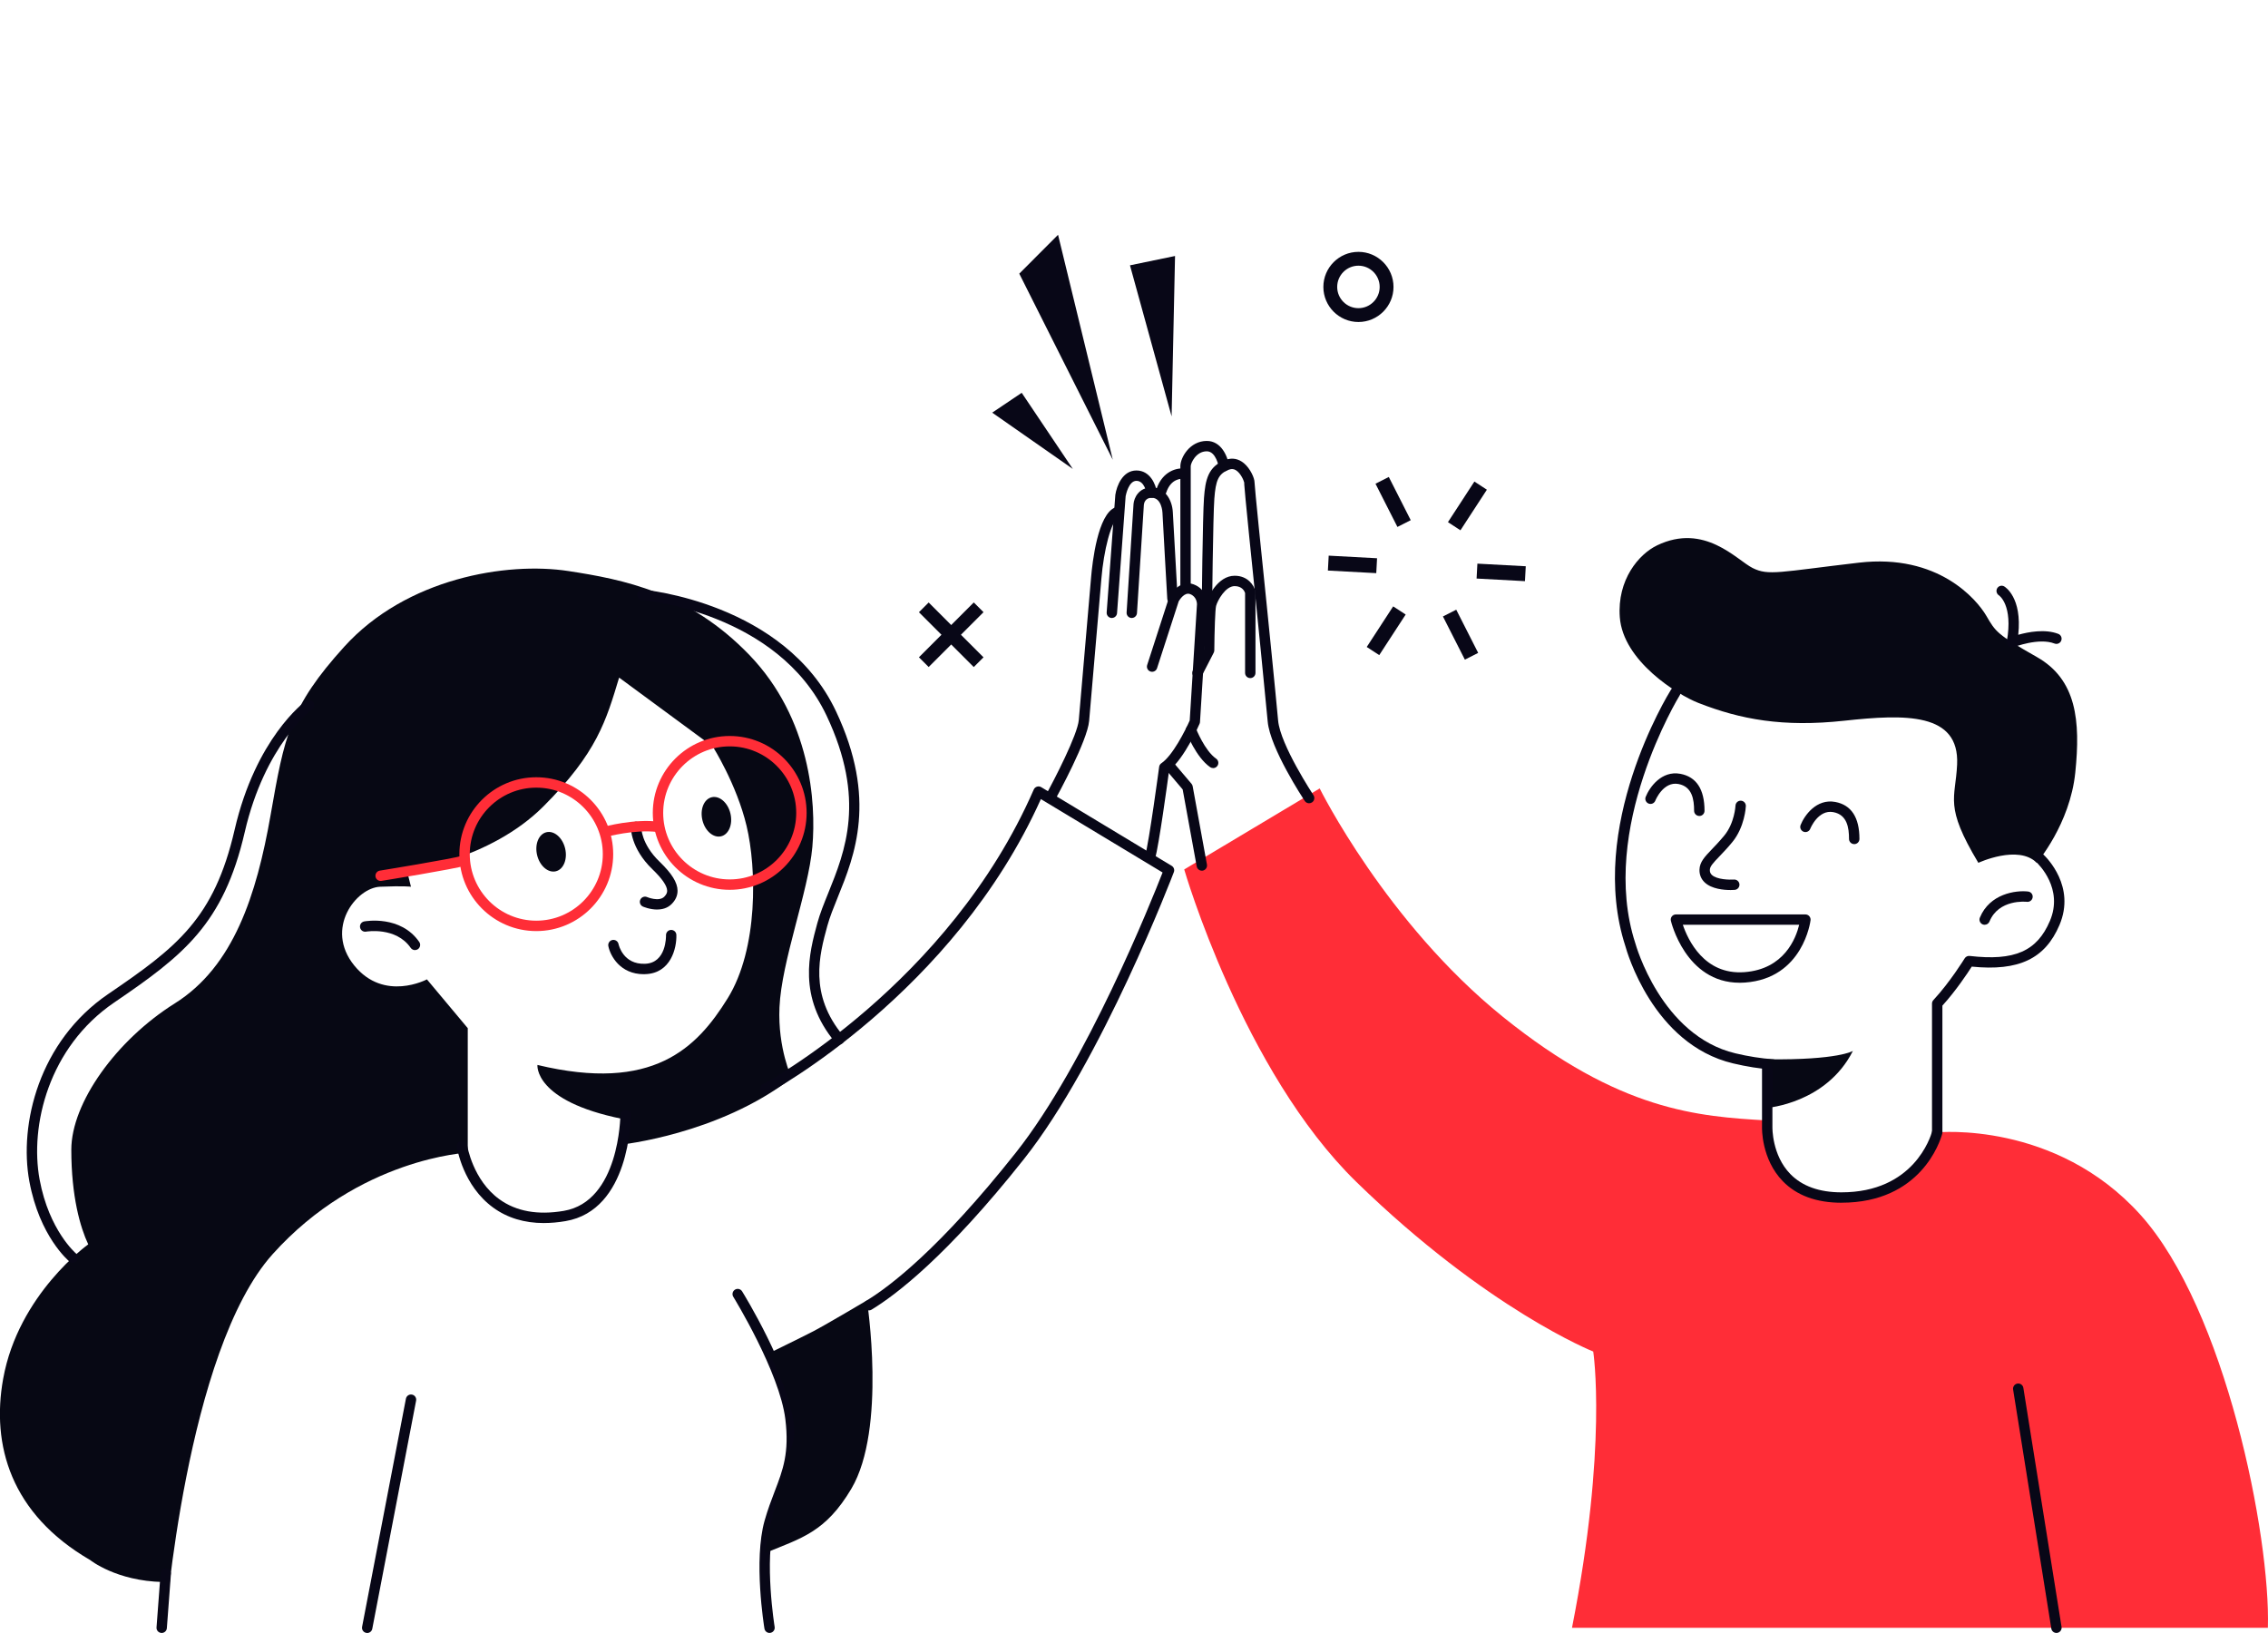
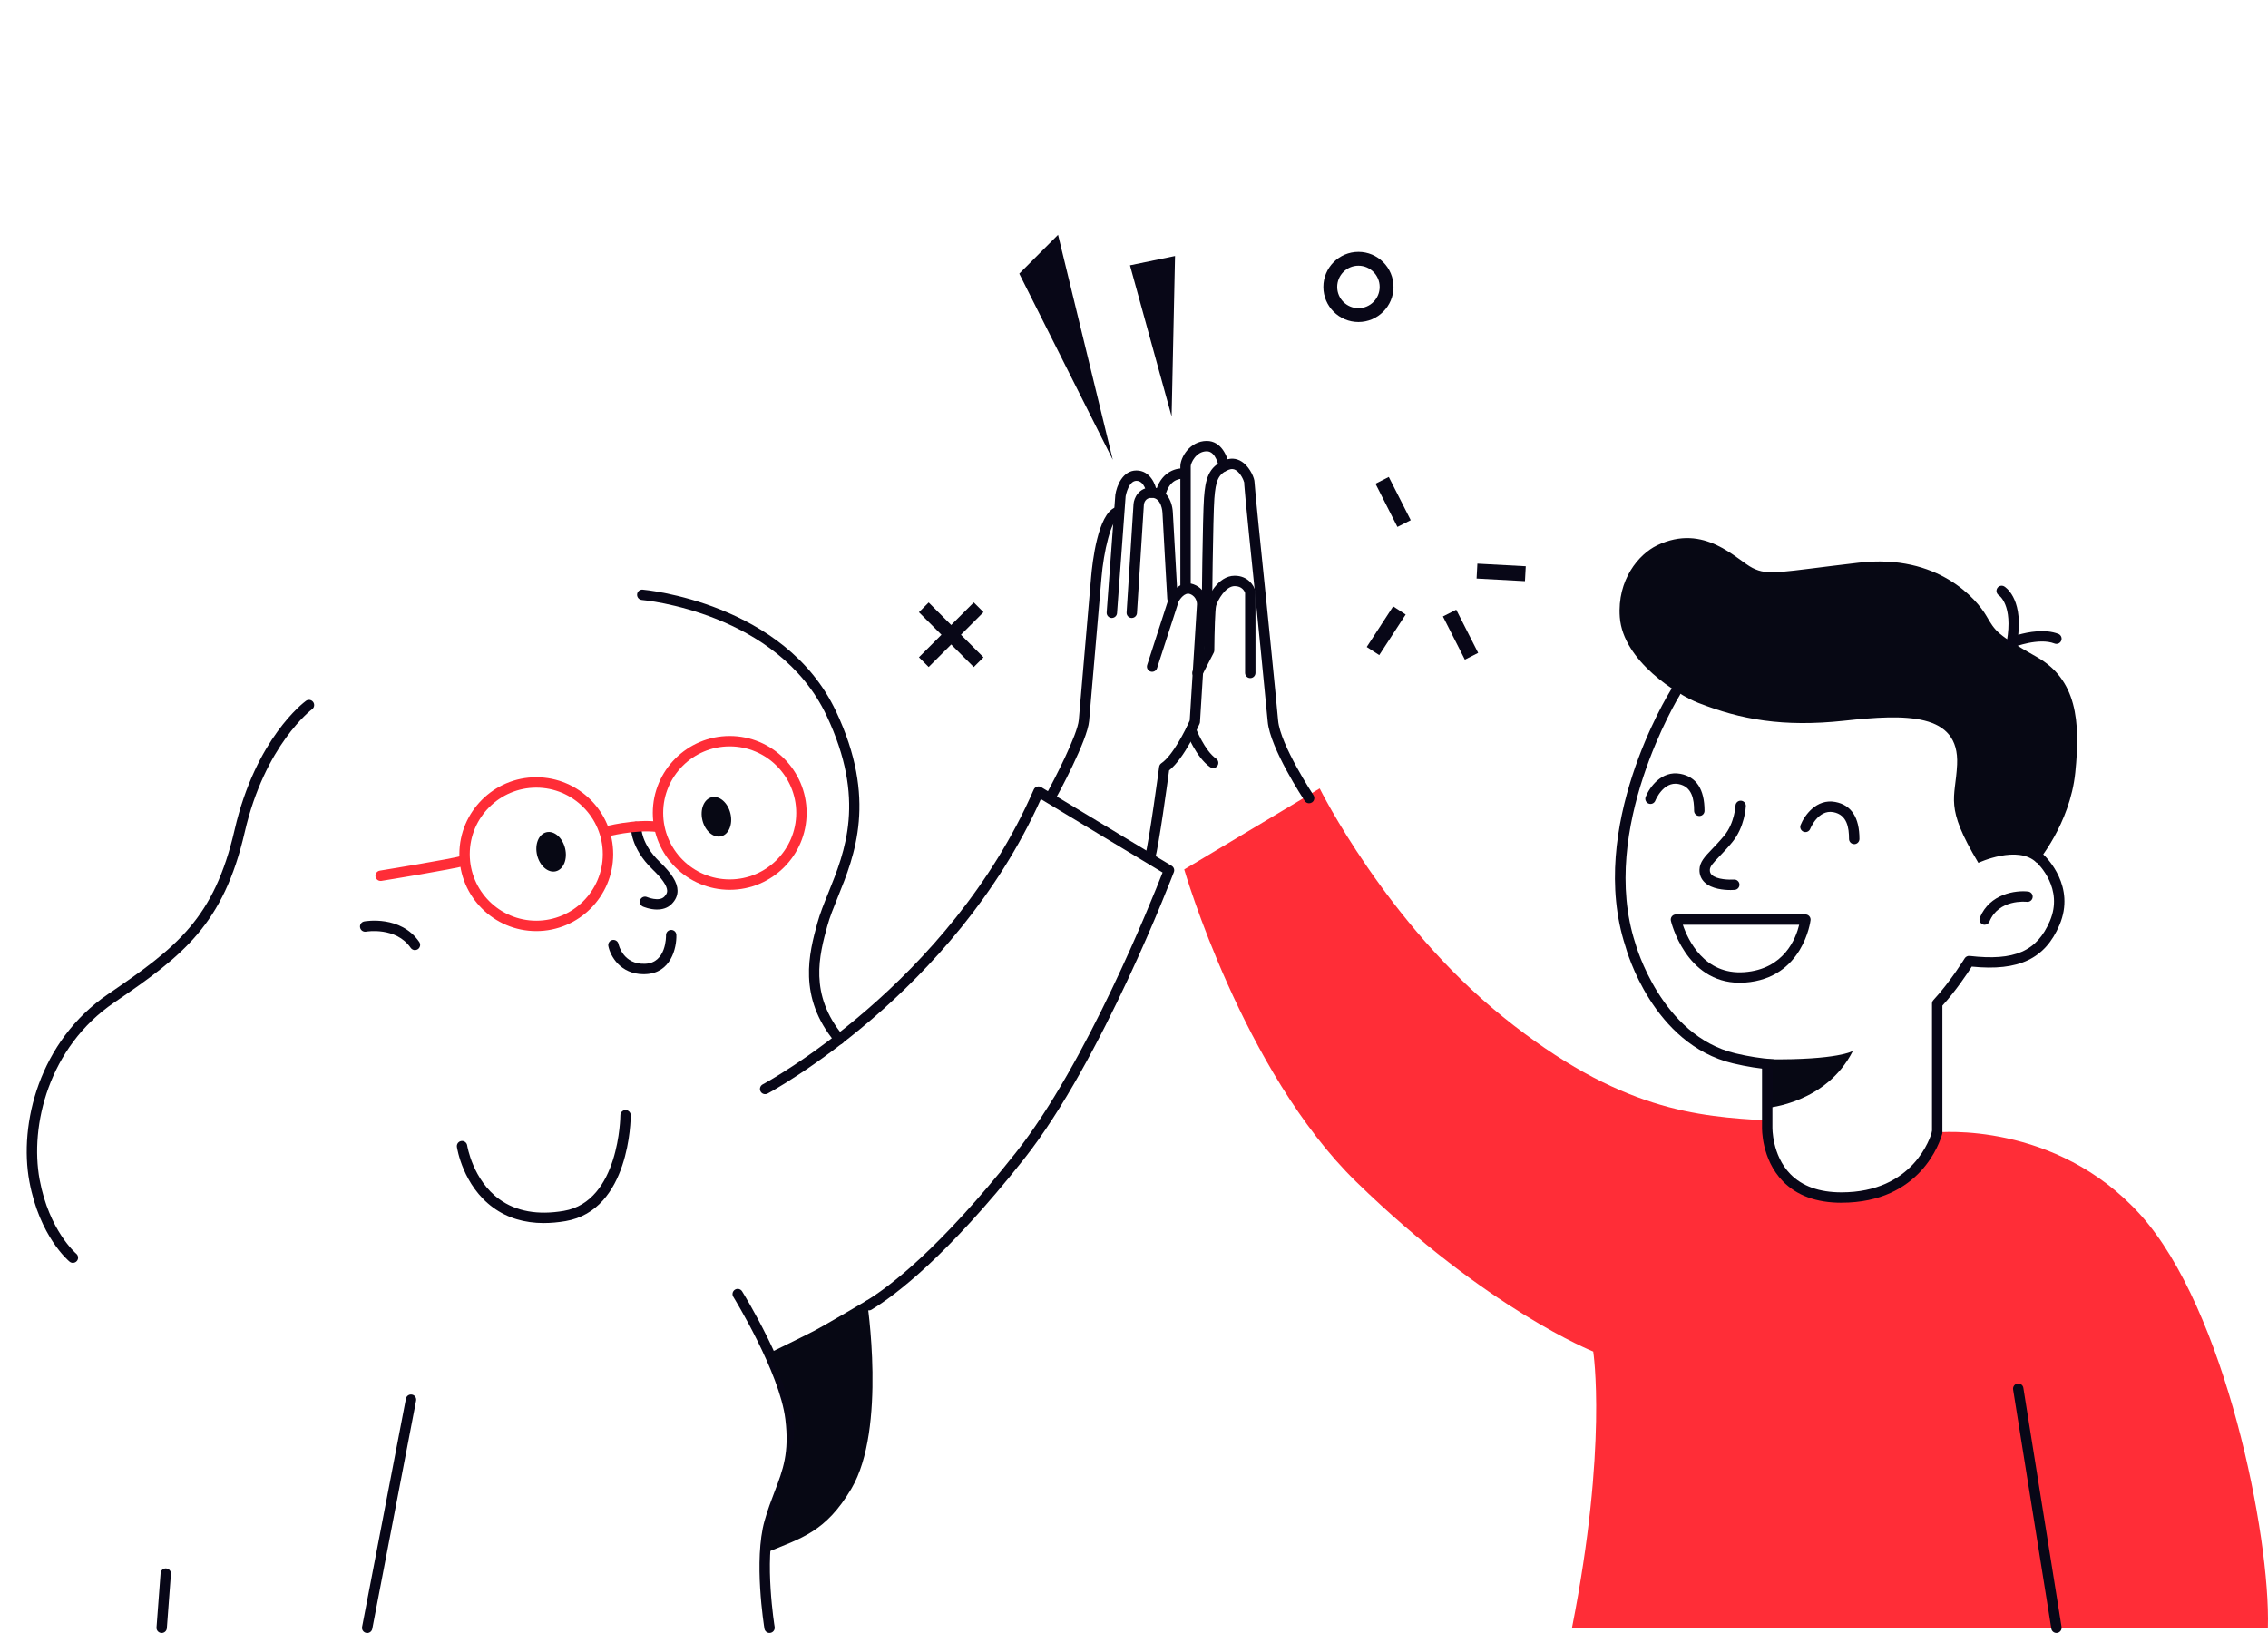
<svg xmlns="http://www.w3.org/2000/svg" width="100%" height="100%" viewBox="0 0 500 360" version="1.1" xml:space="preserve" style="fill-rule:evenodd;clip-rule:evenodd;stroke-linejoin:round;stroke-miterlimit:2;">
  <g>
    <path d="M245.328,101.367l-20.62,-41.04l8.548,-8.568l12.072,49.608Z" style="fill:#080717;fill-rule:nonzero;" />
    <path d="M258.291,91.794l-9.178,-33.303l9.935,-2.056l-0.757,35.359Z" style="fill:#080717;fill-rule:nonzero;" />
-     <path d="M236.512,103.377l-17.767,-12.407l6.499,-4.375l11.268,16.782Z" style="fill:#080717;fill-rule:nonzero;" />
  </g>
  <g>
    <path d="M204.733,132.822l12.09,12.089l-2.146,2.146l-12.089,-12.089l2.145,-2.146Z" style="fill:#080717;" />
    <path d="M214.677,132.811l2.146,2.146l-12.09,12.089l-2.145,-2.146l12.089,-12.089Z" style="fill:#080717;" />
  </g>
  <path d="M299.479,70.986c-4.261,-0 -7.731,-3.471 -7.731,-7.731c-0,-4.261 3.47,-7.731 7.731,-7.731c4.26,-0 7.731,3.47 7.731,7.731c-0,4.26 -3.471,7.731 -7.731,7.731Zm-0,-12.414c-2.58,-0 -4.683,2.103 -4.683,4.683c-0,2.579 2.103,4.682 4.683,4.682c2.579,0 4.682,-2.103 4.682,-4.682c0,-2.58 -2.103,-4.683 -4.682,-4.683Z" style="fill:#080717;fill-rule:nonzero;" />
  <g>
    <path d="M307.137,133.678l2.757,1.795l-5.827,8.948l-2.757,-1.794l5.827,-8.949Z" style="fill:#080717;" />
-     <path d="M325.04,106.162l2.756,1.794l-5.827,8.949l-2.756,-1.795l5.827,-8.948Z" style="fill:#080717;" />
-     <path d="M292.921,122.494l10.663,0.574l-0.176,3.284l-10.664,-0.573l0.177,-3.285Z" style="fill:#080717;" />
    <path d="M325.704,124.257l10.664,0.574l-0.177,3.285l-10.663,-0.574l0.176,-3.285Z" style="fill:#080717;" />
    <path d="M321.041,134.41l4.835,9.522l-2.933,1.489l-4.835,-9.521l2.933,-1.49Z" style="fill:#080717;" />
    <path d="M306.172,105.148l4.837,9.528l-2.933,1.489l-4.837,-9.527l2.933,-1.49Z" style="fill:#080717;" />
  </g>
  <path d="M365.299,120.239c-4.013,1.929 -8.803,7.57 -8.2,15.81c0.71,9.707 12.776,17.13 17.271,18.892c9.366,3.678 18.738,5.406 32.204,3.946c13.465,-1.467 25.43,-1.836 24.888,9.66c-0.362,7.651 -2.881,9.038 4.682,21.666c0,-0 8.783,-4.1 12.883,-0c0,-0 7.322,-8.488 8.488,-19.91c1.172,-11.416 0.295,-20.494 -8.488,-25.471c-8.783,-4.978 -9.077,-5.561 -11.127,-9.078c-2.05,-3.51 -10.538,-13.76 -28.104,-11.71c-17.566,2.05 -19.91,2.928 -23.421,1.172c-3.51,-1.755 -10.578,-10.035 -21.082,-4.977l0.006,-0Z" style="fill:#070814;fill-rule:nonzero;" />
  <path d="M390.817,235.795l-0.081,-0c-2.76,-0.194 -5.674,-0.657 -8.662,-1.367c-17.733,-4.207 -23.494,-24.934 -23.735,-25.812c-8.542,-26.201 9.278,-55.343 10.042,-56.569c0.335,-0.536 1.038,-0.703 1.574,-0.368c0.536,0.335 0.704,1.038 0.369,1.574c-0.181,0.295 -18.015,29.477 -9.795,54.713c0.074,0.261 5.675,20.353 22.068,24.245c2.867,0.683 5.661,1.119 8.294,1.306c0.629,0.047 1.105,0.59 1.058,1.219c-0.04,0.603 -0.543,1.066 -1.139,1.066l0.007,-0.007Z" style="fill:#080717;fill-rule:nonzero;" />
  <path d="M427.073,250.788c-0.629,0 -1.145,-0.509 -1.145,-1.146l-0,-28.398c-0,-0.288 0.107,-0.569 0.308,-0.777c3.678,-3.966 6.86,-9.138 6.887,-9.185c0.234,-0.382 0.663,-0.589 1.105,-0.542c9.882,1.145 14.846,-1.025 17.693,-7.718c3.028,-7.115 -2.445,-12.461 -3.075,-13.044c-0.455,-0.422 -0.496,-1.138 -0.087,-1.607c0.409,-0.469 1.126,-0.516 1.601,-0.108c0.02,0.014 0.034,0.034 0.054,0.047c0.824,0.771 7.228,7.108 3.617,15.61c-3.168,7.449 -8.977,10.216 -19.34,9.171c-0.945,1.481 -3.491,5.319 -6.472,8.602l0,27.956c0,0.63 -0.509,1.146 -1.146,1.146l0,-0.007Z" style="fill:#080717;fill-rule:nonzero;" />
  <path d="M346.561,358.848c7.905,-40.109 4.683,-60.897 4.683,-60.897c0,0 -23.387,-9.285 -52.221,-37.389c-25.069,-24.432 -37.951,-68.889 -37.951,-68.889l29.865,-17.86c-0,0 14.638,29.571 40.403,50.359c25.766,20.788 43.037,21.96 58.264,22.838c0,-0 0.094,15.823 14.055,17.565c14.056,1.755 20.788,-7.61 23.421,-14.933c0,0 26.054,-2.632 44.792,18.156c18.738,20.787 28.693,70.851 28.103,91.05" style="fill:#ff2d37;fill-rule:nonzero;" />
  <path d="M453.355,359.987c-0.55,-0 -1.039,-0.402 -1.126,-0.965l-8.421,-52.697c-0.1,-0.623 0.329,-1.212 0.952,-1.313c0.623,-0.1 1.212,0.328 1.306,0.951l8.421,52.697c0.1,0.623 -0.328,1.213 -0.951,1.313c-0.061,0.007 -0.121,0.014 -0.181,0.014Z" style="fill:#080717;fill-rule:nonzero;" />
  <path d="M408.778,186.086c-0.63,0 -1.146,-0.509 -1.146,-1.145c0,-2.446 -0.395,-5.326 -3.457,-5.902c-3.356,-0.63 -5.078,3.624 -5.091,3.671c-0.235,0.589 -0.898,0.877 -1.481,0.643c-0.589,-0.235 -0.877,-0.898 -0.643,-1.481c0.831,-2.097 3.49,-5.855 7.644,-5.078c3.531,0.663 5.326,3.403 5.326,8.153c-0,0.63 -0.509,1.146 -1.146,1.146l-0.006,-0.007Z" style="fill:#080717;fill-rule:nonzero;" />
  <path d="M437.538,203.873c-0.148,-0 -0.295,-0.027 -0.436,-0.087c-0.583,-0.241 -0.864,-0.911 -0.623,-1.494c2.164,-5.266 7.899,-6.063 10.632,-5.755c0.63,0.074 1.079,0.637 1.005,1.266c-0.074,0.63 -0.636,1.079 -1.266,1.005c-0.255,-0.027 -6.217,-0.616 -8.254,4.348c-0.181,0.442 -0.609,0.71 -1.058,0.71l-0,0.007Z" style="fill:#080717;fill-rule:nonzero;" />
  <path d="M443.547,142.742c-0.261,-0 -0.516,-0.087 -0.723,-0.255c-0.322,-0.261 -0.476,-0.676 -0.402,-1.085c1.427,-8.033 -1.709,-10.136 -1.742,-10.156c-0.523,-0.335 -0.697,-1.032 -0.375,-1.568c0.321,-0.529 0.998,-0.717 1.54,-0.402c0.175,0.101 3.993,2.419 3.095,10.665c2.184,-0.616 5.903,-1.333 8.83,-0.201c0.59,0.228 0.878,0.891 0.65,1.481c-0.228,0.59 -0.891,0.878 -1.481,0.65c-3.476,-1.353 -8.916,0.77 -8.97,0.79c-0.134,0.054 -0.281,0.081 -0.422,0.081Z" style="fill:#080717;fill-rule:nonzero;" />
  <path d="M389.598,244.229c-0,0 13.036,-0.984 18.892,-12.554c-0,-0 -3.149,2.043 -18.812,1.849l-0.074,10.705l-0.006,0Z" style="fill:#070814;fill-rule:nonzero;" />
  <path d="M383.515,216.648c-11.932,0 -15.127,-13.526 -15.154,-13.666c-0.074,-0.342 -0,-0.697 0.221,-0.965c0.214,-0.275 0.543,-0.429 0.891,-0.429l28.546,0c0.328,0 0.636,0.141 0.85,0.382c0.215,0.241 0.322,0.563 0.282,0.891c-0.014,0.128 -1.575,12.816 -14.451,13.747c-0.408,0.027 -0.804,0.047 -1.192,0.047l0.007,-0.007Zm-12.521,-12.782c1.112,3.283 4.696,11.094 13.546,10.451c8.843,-0.643 11.409,-7.543 12.105,-10.451l-25.651,0Z" style="fill:#080717;fill-rule:nonzero;" />
  <path d="M381.525,196.209c-1.44,-0 -4.174,-0.208 -5.721,-1.688c-0.777,-0.737 -1.173,-1.709 -1.139,-2.814c0.047,-1.675 1.172,-2.854 2.726,-4.475c0.757,-0.791 1.695,-1.769 2.734,-3.022c2.284,-2.766 2.479,-6.565 2.479,-6.605c0.026,-0.63 0.562,-1.119 1.192,-1.092c0.63,0.027 1.119,0.563 1.092,1.192c-0.007,0.188 -0.235,4.609 -3.001,7.959c-1.092,1.32 -2.064,2.338 -2.848,3.149c-1.4,1.46 -2.07,2.197 -2.09,2.954c-0.013,0.462 0.121,0.797 0.429,1.099c1.119,1.065 3.959,1.099 4.87,1.032c0.623,-0.047 1.18,0.422 1.226,1.051c0.047,0.63 -0.422,1.179 -1.051,1.226c-0.114,0.007 -0.443,0.034 -0.898,0.034Z" style="fill:#080717;fill-rule:nonzero;" />
-   <path d="M264.95,191.941c-0.542,0 -1.025,-0.388 -1.125,-0.938l-3.095,-16.969l-3.899,-4.596c-0.409,-0.482 -0.349,-1.205 0.134,-1.614c0.482,-0.409 1.206,-0.348 1.614,0.134l4.1,4.83c0.128,0.154 0.215,0.335 0.255,0.536l3.149,17.271c0.113,0.623 -0.302,1.219 -0.918,1.333c-0.067,0.013 -0.141,0.02 -0.208,0.02l-0.007,-0.007Z" style="fill:#080717;fill-rule:nonzero;" />
  <path d="M288.592,177.082c-0.368,0 -0.737,-0.181 -0.951,-0.509c-0.308,-0.469 -7.631,-11.583 -8.167,-17.512c-0.509,-5.641 -2.539,-25.765 -2.559,-25.973c-2.653,-25.685 -2.659,-26.717 -2.626,-26.931c-0.02,0.134 0,0.221 0,0.221c-0.067,-0.422 -0.777,-2.104 -1.855,-2.74c-0.463,-0.268 -0.925,-0.308 -1.448,-0.114c-2.431,0.884 -2.974,2.445 -3.275,6.405c-0.289,3.724 -0.51,25.035 -0.51,25.249c0,0.63 -0.522,1.146 -1.152,1.132c-0.63,0 -1.139,-0.522 -1.132,-1.152c0.007,-0.878 0.221,-21.598 0.516,-25.404c0.295,-3.872 0.837,-6.947 4.776,-8.38c1.427,-0.516 2.814,-0.262 4.02,0.736c1.4,1.166 2.358,3.29 2.345,4.241c0.013,0.911 1.581,16.346 2.633,26.496c0.02,0.208 2.056,20.346 2.565,26c0.483,5.359 7.718,16.339 7.792,16.453c0.348,0.53 0.207,1.24 -0.322,1.588c-0.194,0.127 -0.415,0.188 -0.63,0.188l-0.02,0.006Z" style="fill:#080717;fill-rule:nonzero;" />
  <path d="M263.999,149.488c-0.174,-0 -0.355,-0.04 -0.522,-0.127c-0.563,-0.288 -0.784,-0.978 -0.496,-1.541l2.438,-4.737c0.02,-1.969 0.114,-8.803 0.476,-10.122c0.335,-1.199 2.499,-6.036 6.297,-6.036c2.975,-0 4.281,2.204 4.556,3.369c0.02,0.087 0.033,0.175 0.033,0.262l0,17.786c0,0.63 -0.509,1.146 -1.145,1.146c-0.637,-0 -1.146,-0.509 -1.146,-1.146l0,-17.626c-0.134,-0.401 -0.656,-1.507 -2.298,-1.507c-2.023,0 -3.751,3.115 -4.093,4.361c-0.201,0.731 -0.362,5.561 -0.395,9.801c-0,0.181 -0.047,0.356 -0.127,0.516l-2.56,4.978c-0.201,0.395 -0.603,0.623 -1.018,0.623Z" style="fill:#080717;fill-rule:nonzero;" />
  <path d="M261.366,130.093c-0.629,0 -1.145,-0.509 -1.145,-1.145l-0,-26.168c-0,-1.889 2.056,-5.573 5.828,-5.573c3.196,-0 4.582,3.389 4.897,5.392c0.101,0.624 -0.328,1.206 -0.951,1.307c-0.623,0.1 -1.206,-0.328 -1.306,-0.951c-0.007,-0.054 -0.59,-3.464 -2.64,-3.464c-2.405,0 -3.544,2.633 -3.544,3.283l0,26.167c0,0.63 -0.509,1.146 -1.145,1.146l0.006,0.006Z" style="fill:#080717;fill-rule:nonzero;" />
  <path d="M256.02,109.379c-0.12,0 -0.241,-0.02 -0.355,-0.06c-0.603,-0.194 -0.924,-0.844 -0.73,-1.44c1.333,-4.067 4.596,-4.777 6.13,-4.583c0.63,0.081 1.072,0.65 0.991,1.28c-0.08,0.623 -0.643,1.065 -1.266,0.991c-0.275,-0.027 -2.639,-0.16 -3.684,3.028c-0.161,0.483 -0.603,0.791 -1.086,0.791l0,-0.007Z" style="fill:#080717;fill-rule:nonzero;" />
  <path d="M249.509,136.237l-0.074,-0c-0.63,-0.041 -1.106,-0.583 -1.065,-1.213l1.527,-23.936c0.114,-1.273 1.099,-3.632 4.006,-3.632c2.908,0 4.529,2.754 4.656,5.481c0.074,1.587 1.052,18.771 1.059,18.945c0.033,0.63 -0.449,1.173 -1.079,1.206c-0.63,0.034 -1.172,-0.449 -1.206,-1.079c-0.04,-0.71 -0.991,-17.371 -1.058,-18.972c-0,-0.134 -0.174,-3.303 -2.372,-3.303c-1.44,0 -1.688,1.173 -1.728,1.534l-1.521,23.89c-0.04,0.603 -0.543,1.072 -1.139,1.072l-0.006,0.007Z" style="fill:#080717;fill-rule:nonzero;" />
  <path d="M253.535,190.253c-0.101,0 -0.201,-0.013 -0.308,-0.04c-0.61,-0.168 -0.965,-0.797 -0.798,-1.407c0.918,-3.323 3.095,-19.589 3.116,-19.756c0.04,-0.322 0.221,-0.616 0.495,-0.797c2.466,-1.662 5.266,-7.195 6.244,-9.426l1.601,-25.638c0,-0.128 -0.027,-1.662 -1.527,-2.225c-1.22,-0.455 -2.278,1.213 -2.499,1.588l-4.777,14.752c-0.194,0.603 -0.837,0.931 -1.44,0.737c-0.603,-0.194 -0.931,-0.838 -0.737,-1.44l4.81,-14.86c0.02,-0.06 0.047,-0.12 0.074,-0.18c0.717,-1.374 2.767,-3.712 5.366,-2.734c3.075,1.153 3.015,4.335 3.008,4.469l-1.615,25.872c-0.006,0.134 -0.04,0.262 -0.093,0.382c-0.134,0.322 -3.276,7.557 -6.713,10.284c-0.375,2.793 -2.231,16.4 -3.115,19.582c-0.141,0.509 -0.603,0.837 -1.099,0.837l0.007,0Z" style="fill:#080717;fill-rule:nonzero;" />
  <path d="M267.443,169.325c-0.228,-0 -0.449,-0.067 -0.65,-0.201c-3.109,-2.151 -5.212,-7.537 -5.299,-7.765c-0.228,-0.589 0.067,-1.253 0.656,-1.48c0.59,-0.228 1.253,0.067 1.481,0.656c0.02,0.047 1.942,4.958 4.468,6.706c0.523,0.362 0.65,1.072 0.288,1.594c-0.221,0.322 -0.576,0.496 -0.944,0.496l-0,-0.006Z" style="fill:#080717;fill-rule:nonzero;" />
  <path d="M231.501,177.082c-0.188,0 -0.375,-0.047 -0.55,-0.14c-0.556,-0.302 -0.757,-0.999 -0.448,-1.555c1.942,-3.523 7.047,-13.392 7.329,-16.674l2.706,-31.4c0.275,-3.256 1.461,-14.008 5.346,-15.462c0.59,-0.221 1.253,0.081 1.474,0.67c0.221,0.59 -0.08,1.253 -0.67,1.474c-1.748,0.657 -3.376,7.53 -3.872,13.519l-2.707,31.407c-0.375,4.361 -6.866,16.239 -7.603,17.578c-0.208,0.376 -0.597,0.59 -1.005,0.59l-0,-0.007Z" style="fill:#080717;fill-rule:nonzero;" />
  <path d="M245.12,136.237l-0.087,-0c-0.629,-0.047 -1.105,-0.597 -1.058,-1.226l1.902,-25.839c0,-0 0,-0.061 0.007,-0.088c0.302,-1.989 1.615,-5.366 4.643,-5.366c3.028,0 4.274,3.089 4.502,4.723c0.087,0.623 -0.355,1.206 -0.978,1.287c-0.63,0.087 -1.2,-0.349 -1.287,-0.979c0,-0.02 -0.422,-2.746 -2.23,-2.746c-1.695,-0 -2.312,3.041 -2.379,3.383l-1.896,25.785c-0.047,0.603 -0.542,1.059 -1.139,1.059l0,0.007Z" style="fill:#080717;fill-rule:nonzero;" />
  <path d="M169.653,359.987c-0.549,-0 -1.032,-0.396 -1.126,-0.958c-0.1,-0.61 -2.425,-15.06 0.027,-23.77c0.704,-2.492 1.481,-4.515 2.231,-6.478c1.822,-4.75 3.256,-8.501 2.351,-15.911c-1.272,-10.383 -11.375,-26.817 -11.475,-26.984c-0.335,-0.536 -0.168,-1.24 0.368,-1.575c0.536,-0.335 1.239,-0.167 1.574,0.369c0.429,0.69 10.465,17.029 11.798,27.909c0.978,7.972 -0.63,12.159 -2.486,17.01c-0.73,1.909 -1.487,3.885 -2.163,6.277c-2.318,8.22 -0,22.637 0.026,22.777c0.101,0.623 -0.321,1.213 -0.944,1.314c-0.061,0.013 -0.128,0.013 -0.188,0.013l0.007,0.007Z" style="fill:#080717;fill-rule:nonzero;" />
  <path d="M80.947,359.993c-0.073,0 -0.147,-0.006 -0.214,-0.02c-0.623,-0.12 -1.025,-0.717 -0.904,-1.34l9.66,-50.285c0.121,-0.623 0.717,-1.025 1.34,-0.904c0.623,0.121 1.025,0.717 0.904,1.34l-9.66,50.285c-0.107,0.549 -0.583,0.931 -1.119,0.931l-0.007,-0.007Z" style="fill:#080717;fill-rule:nonzero;" />
-   <path d="M36.37,358.848c0,-0 4.609,-61.044 23.716,-82.341c19.106,-21.297 43.036,-22.396 43.036,-22.396l0,-27.447l-9.004,-10.759c0,-0 -9.439,5.051 -16.031,-3.075c-6.586,-8.126 0.442,-17.13 5.708,-17.345c5.272,-0.221 6.806,0 6.806,0l-0.877,-3.51c-0,-0 18.222,-2.345 30.079,-14.203c11.858,-11.857 13.834,-18.952 16.688,-28.391l20.641,15.194c-0,-0 5.272,8.3 7.463,17.525c2.197,9.225 2.633,27.005 -4.174,37.985c-6.806,10.98 -16.467,20.808 -41.937,14.685c-0,-0 -0.878,7.932 18.664,11.885l-0.442,5.707c-0,0 21.652,-2.197 37.837,-14.711c0,-0 -3.101,-6.492 -2.699,-15.59c0.448,-10.209 6.371,-25.47 7.248,-35.352c0.878,-9.881 -0.442,-28.324 -13.834,-42.266c-13.392,-13.941 -28.003,-16.721 -39.961,-18.557c-13.586,-2.083 -35.707,1.568 -49.408,16.688c-12.038,13.298 -13.177,19.689 -16.245,37.181c-3.075,17.492 -8.127,33.303 -21.083,41.429c-12.956,8.126 -22.838,21.96 -22.838,32.277c0,10.317 1.976,17.13 3.732,20.862c-0,-0 -15.402,10.98 -18.758,29.644c-2.62,14.538 1.607,29.752 19.2,39.961c-0,0 5.708,4.609 16.031,4.831" style="fill:#070814;fill-rule:nonzero;" />
  <path d="M185.041,230.241c-0.328,0 -0.65,-0.14 -0.877,-0.408c-8.415,-10.049 -5.742,-19.837 -3.98,-26.309c0.576,-2.11 1.467,-4.321 2.412,-6.652c3.718,-9.198 8.354,-20.64 -0.369,-39.104c-10.779,-22.824 -40.423,-25.484 -40.725,-25.504c-0.629,-0.054 -1.098,-0.603 -1.045,-1.233c0.054,-0.629 0.603,-1.105 1.233,-1.045c0.308,0.027 31.259,2.774 42.608,26.811c9.151,19.374 4.106,31.842 0.422,40.939c-0.918,2.271 -1.789,4.415 -2.332,6.398c-1.742,6.378 -4.12,15.107 3.524,24.238c0.409,0.483 0.342,1.206 -0.141,1.608c-0.214,0.181 -0.475,0.268 -0.73,0.268l0,-0.007Z" style="fill:#080717;fill-rule:nonzero;" />
  <path d="M191.546,288.887c-0.388,-0 -0.764,-0.194 -0.978,-0.549c-0.328,-0.543 -0.154,-1.246 0.389,-1.568c5.105,-3.095 16.185,-11.449 32.987,-32.659c15.576,-19.656 29.973,-55.658 32.358,-61.768l-26.831,-16.178c-19.267,42.882 -59.845,64.701 -60.254,64.916c-0.556,0.294 -1.252,0.08 -1.547,-0.476c-0.295,-0.556 -0.081,-1.253 0.476,-1.547c0.408,-0.215 41.039,-22.088 59.757,-65.004c0.134,-0.301 0.389,-0.529 0.704,-0.63c0.315,-0.1 0.656,-0.06 0.938,0.108l28.766,17.344c0.476,0.288 0.677,0.871 0.476,1.387c-0.154,0.415 -15.85,41.562 -33.048,63.261c-17.023,21.492 -28.358,30.02 -33.597,33.195c-0.187,0.114 -0.388,0.168 -0.589,0.168l-0.007,-0Z" style="fill:#080717;fill-rule:nonzero;" />
  <path d="M16.065,278.396c-0.255,-0 -0.509,-0.087 -0.724,-0.261c-0.268,-0.222 -6.612,-5.547 -8.863,-17.673c-2.338,-12.615 2.11,-30.931 17.391,-41.335c15.208,-10.357 23.347,-16.668 27.856,-36.203c4.656,-20.165 15.274,-28.09 15.723,-28.418c0.509,-0.369 1.226,-0.262 1.595,0.254c0.368,0.509 0.261,1.226 -0.248,1.595c-0.101,0.073 -10.391,7.811 -14.839,27.085c-4.69,20.319 -13.546,27.192 -28.794,37.576c-14.43,9.828 -18.63,27.126 -16.426,39.03c2.083,11.249 8.005,16.273 8.066,16.327c0.482,0.402 0.556,1.125 0.154,1.607c-0.228,0.275 -0.556,0.416 -0.885,0.416l-0.006,-0Z" style="fill:#080717;fill-rule:nonzero;" />
  <path d="M119.917,269.626c-4.314,0 -8.059,-1.132 -11.174,-3.396c-6.673,-4.844 -7.959,-13.044 -8.013,-13.392c-0.093,-0.623 0.342,-1.206 0.965,-1.3c0.623,-0.093 1.206,0.335 1.3,0.965c0.02,0.121 1.232,7.637 7.108,11.885c3.691,2.666 8.461,3.53 14.189,2.552c12.286,-2.083 12.474,-20.888 12.474,-21.083c-0,-0.629 0.516,-1.139 1.146,-1.139c0.629,0 1.145,0.516 1.138,1.146c0,0.851 -0.194,20.922 -14.376,23.334c-1.655,0.281 -3.243,0.422 -4.763,0.422l0.006,0.006Z" style="fill:#080717;fill-rule:nonzero;" />
  <path d="M141.924,214.766c-5.185,-0 -7.375,-4.02 -7.811,-6.197c-0.121,-0.616 0.275,-1.219 0.898,-1.347c0.616,-0.12 1.219,0.275 1.346,0.891c0.041,0.201 1.025,4.549 5.862,4.355c4.71,-0.174 4.616,-6.043 4.609,-6.291c-0.013,-0.629 0.483,-1.159 1.112,-1.172c0.637,-0.013 1.159,0.476 1.173,1.105c0.087,2.901 -1.219,8.435 -6.807,8.642c-0.127,0 -0.254,0.007 -0.382,0.007l0,0.007Z" style="fill:#080717;fill-rule:nonzero;" />
  <path d="M144.872,200.51c-1.614,-0 -3.028,-0.61 -3.128,-0.65c-0.577,-0.255 -0.845,-0.931 -0.59,-1.507c0.255,-0.577 0.925,-0.845 1.507,-0.59c0.02,0.013 2.62,1.085 3.779,-0.074c0.576,-0.576 0.643,-1.005 0.643,-1.313c-0.007,-1.078 -1.105,-2.679 -3.263,-4.756c-4.843,-4.67 -4.749,-9.178 -4.743,-9.373c0.02,-0.629 0.556,-1.125 1.186,-1.105c0.63,0.02 1.119,0.549 1.105,1.172c0,0.161 -0.013,3.739 4.04,7.651c2.727,2.626 3.946,4.596 3.966,6.385c0.007,1.078 -0.429,2.07 -1.313,2.954c-0.924,0.924 -2.104,1.199 -3.196,1.199l0.007,0.007Z" style="fill:#080717;fill-rule:nonzero;" />
  <path d="M91.485,209.453c-0.361,0 -0.716,-0.174 -0.944,-0.495c-3.256,-4.703 -9.768,-3.591 -9.835,-3.578c-0.623,0.114 -1.219,-0.301 -1.326,-0.918c-0.114,-0.623 0.295,-1.212 0.918,-1.333c0.328,-0.06 8.019,-1.407 12.125,4.522c0.362,0.523 0.228,1.233 -0.288,1.595c-0.201,0.14 -0.428,0.201 -0.65,0.201l0,0.006Z" style="fill:#080717;fill-rule:nonzero;" />
  <path d="M120.46,183.468c1.704,-0.411 3.552,1.185 4.125,3.56c0.573,2.376 -0.345,4.639 -2.048,5.05c-1.704,0.411 -3.553,-1.185 -4.126,-3.56c-0.573,-2.376 0.345,-4.639 2.049,-5.05Z" style="fill:#070814;" />
  <path d="M156.899,175.755c1.704,-0.411 3.552,1.184 4.125,3.56c0.574,2.376 -0.344,4.639 -2.048,5.049c-1.704,0.411 -3.552,-1.184 -4.125,-3.56c-0.573,-2.376 0.345,-4.638 2.048,-5.049Z" style="fill:#070814;" />
  <path d="M118.229,205.26c-9.345,-0 -16.956,-7.604 -16.956,-16.956c0,-9.353 7.604,-16.956 16.956,-16.956c9.352,-0 16.956,7.603 16.956,16.956c-0,9.352 -7.604,16.956 -16.956,16.956Zm0,-31.621c-8.086,-0 -14.665,6.579 -14.665,14.665c0,8.086 6.579,14.664 14.665,14.664c8.086,0 14.665,-6.578 14.665,-14.664c-0,-8.086 -6.579,-14.665 -14.665,-14.665Z" style="fill:#ff2d37;fill-rule:nonzero;" />
  <path d="M160.87,196.162c-9.345,-0 -16.956,-7.604 -16.956,-16.956c0,-9.352 7.604,-16.956 16.956,-16.956c9.352,0 16.956,7.604 16.956,16.956c0,9.352 -7.604,16.956 -16.956,16.956Zm0,-31.621c-8.086,0 -14.665,6.579 -14.665,14.665c0,8.086 6.579,14.665 14.665,14.665c8.086,-0 14.665,-6.579 14.665,-14.665c-0,-8.086 -6.579,-14.665 -14.665,-14.665Z" style="fill:#ff2d37;fill-rule:nonzero;" />
  <path d="M133.57,184.512l-0.609,-2.204c0.274,-0.074 6.8,-1.856 12.239,-1.159l-0.288,2.271c-4.977,-0.637 -11.281,1.072 -11.342,1.092Z" style="fill:#ff2d37;fill-rule:nonzero;" />
  <path d="M83.909,194.206c-0.55,-0 -1.039,-0.402 -1.126,-0.958c-0.1,-0.623 0.322,-1.213 0.945,-1.313c0.154,-0.027 15.576,-2.519 18.376,-3.323c0.609,-0.174 1.239,0.174 1.413,0.784c0.175,0.609 -0.174,1.239 -0.783,1.413c-2.935,0.844 -18.001,3.283 -18.645,3.383c-0.06,0.007 -0.12,0.014 -0.18,0.014Z" style="fill:#ff2d37;fill-rule:nonzero;" />
  <path d="M191.117,286.663c0,-0 4.415,28.304 -3.436,41.542c-5.655,9.527 -10.934,10.866 -19.006,14.156c-0,-0 2.72,-15.368 5.882,-23.508c2.519,-6.478 -5.011,-20.54 -5.011,-20.54c-0,-0 7.108,-3.457 9.767,-4.837c2.941,-1.534 11.811,-6.807 11.811,-6.807l-0.007,-0.006Z" style="fill:#070814;fill-rule:nonzero;" />
  <path d="M374.625,179.883c-0.63,-0 -1.146,-0.51 -1.146,-1.146c0,-2.445 -0.395,-5.326 -3.457,-5.902c-3.356,-0.623 -5.078,3.624 -5.091,3.671c-0.235,0.59 -0.898,0.878 -1.481,0.643c-0.589,-0.234 -0.877,-0.897 -0.643,-1.48c0.831,-2.097 3.49,-5.855 7.644,-5.078c3.531,0.663 5.326,3.403 5.326,8.153c-0,0.629 -0.509,1.145 -1.146,1.145l-0.006,-0.006Z" style="fill:#080717;fill-rule:nonzero;" />
  <path d="M35.647,359.987l-0.087,-0c-0.63,-0.047 -1.106,-0.597 -1.052,-1.226l0.898,-11.945c0.046,-0.63 0.596,-1.106 1.226,-1.052c0.629,0.047 1.105,0.596 1.051,1.226l-0.897,11.945c-0.047,0.603 -0.55,1.058 -1.139,1.058l-0,-0.006Z" style="fill:#080717;fill-rule:nonzero;" />
  <path d="M405.951,265.145c-5.514,-0 -9.862,-1.602 -12.923,-4.75c-4.737,-4.884 -4.583,-11.67 -4.576,-11.958l-0,-12.923c-0,-0.63 0.509,-1.146 1.146,-1.146c0.636,0 1.145,0.509 1.145,1.146l0,12.956c0,0.094 -0.12,6.17 3.946,10.344c2.606,2.679 6.398,4.039 11.262,4.039c15.884,0 19.642,-12.112 20.017,-13.499c0.161,-0.596 0.77,-0.971 1.373,-0.83c0.603,0.14 0.979,0.73 0.858,1.34c-0.007,0.04 -0.013,0.073 -0.027,0.107c-0.462,1.668 -4.723,15.167 -22.221,15.167l-0,0.007Z" style="fill:#080717;fill-rule:nonzero;" />
</svg>